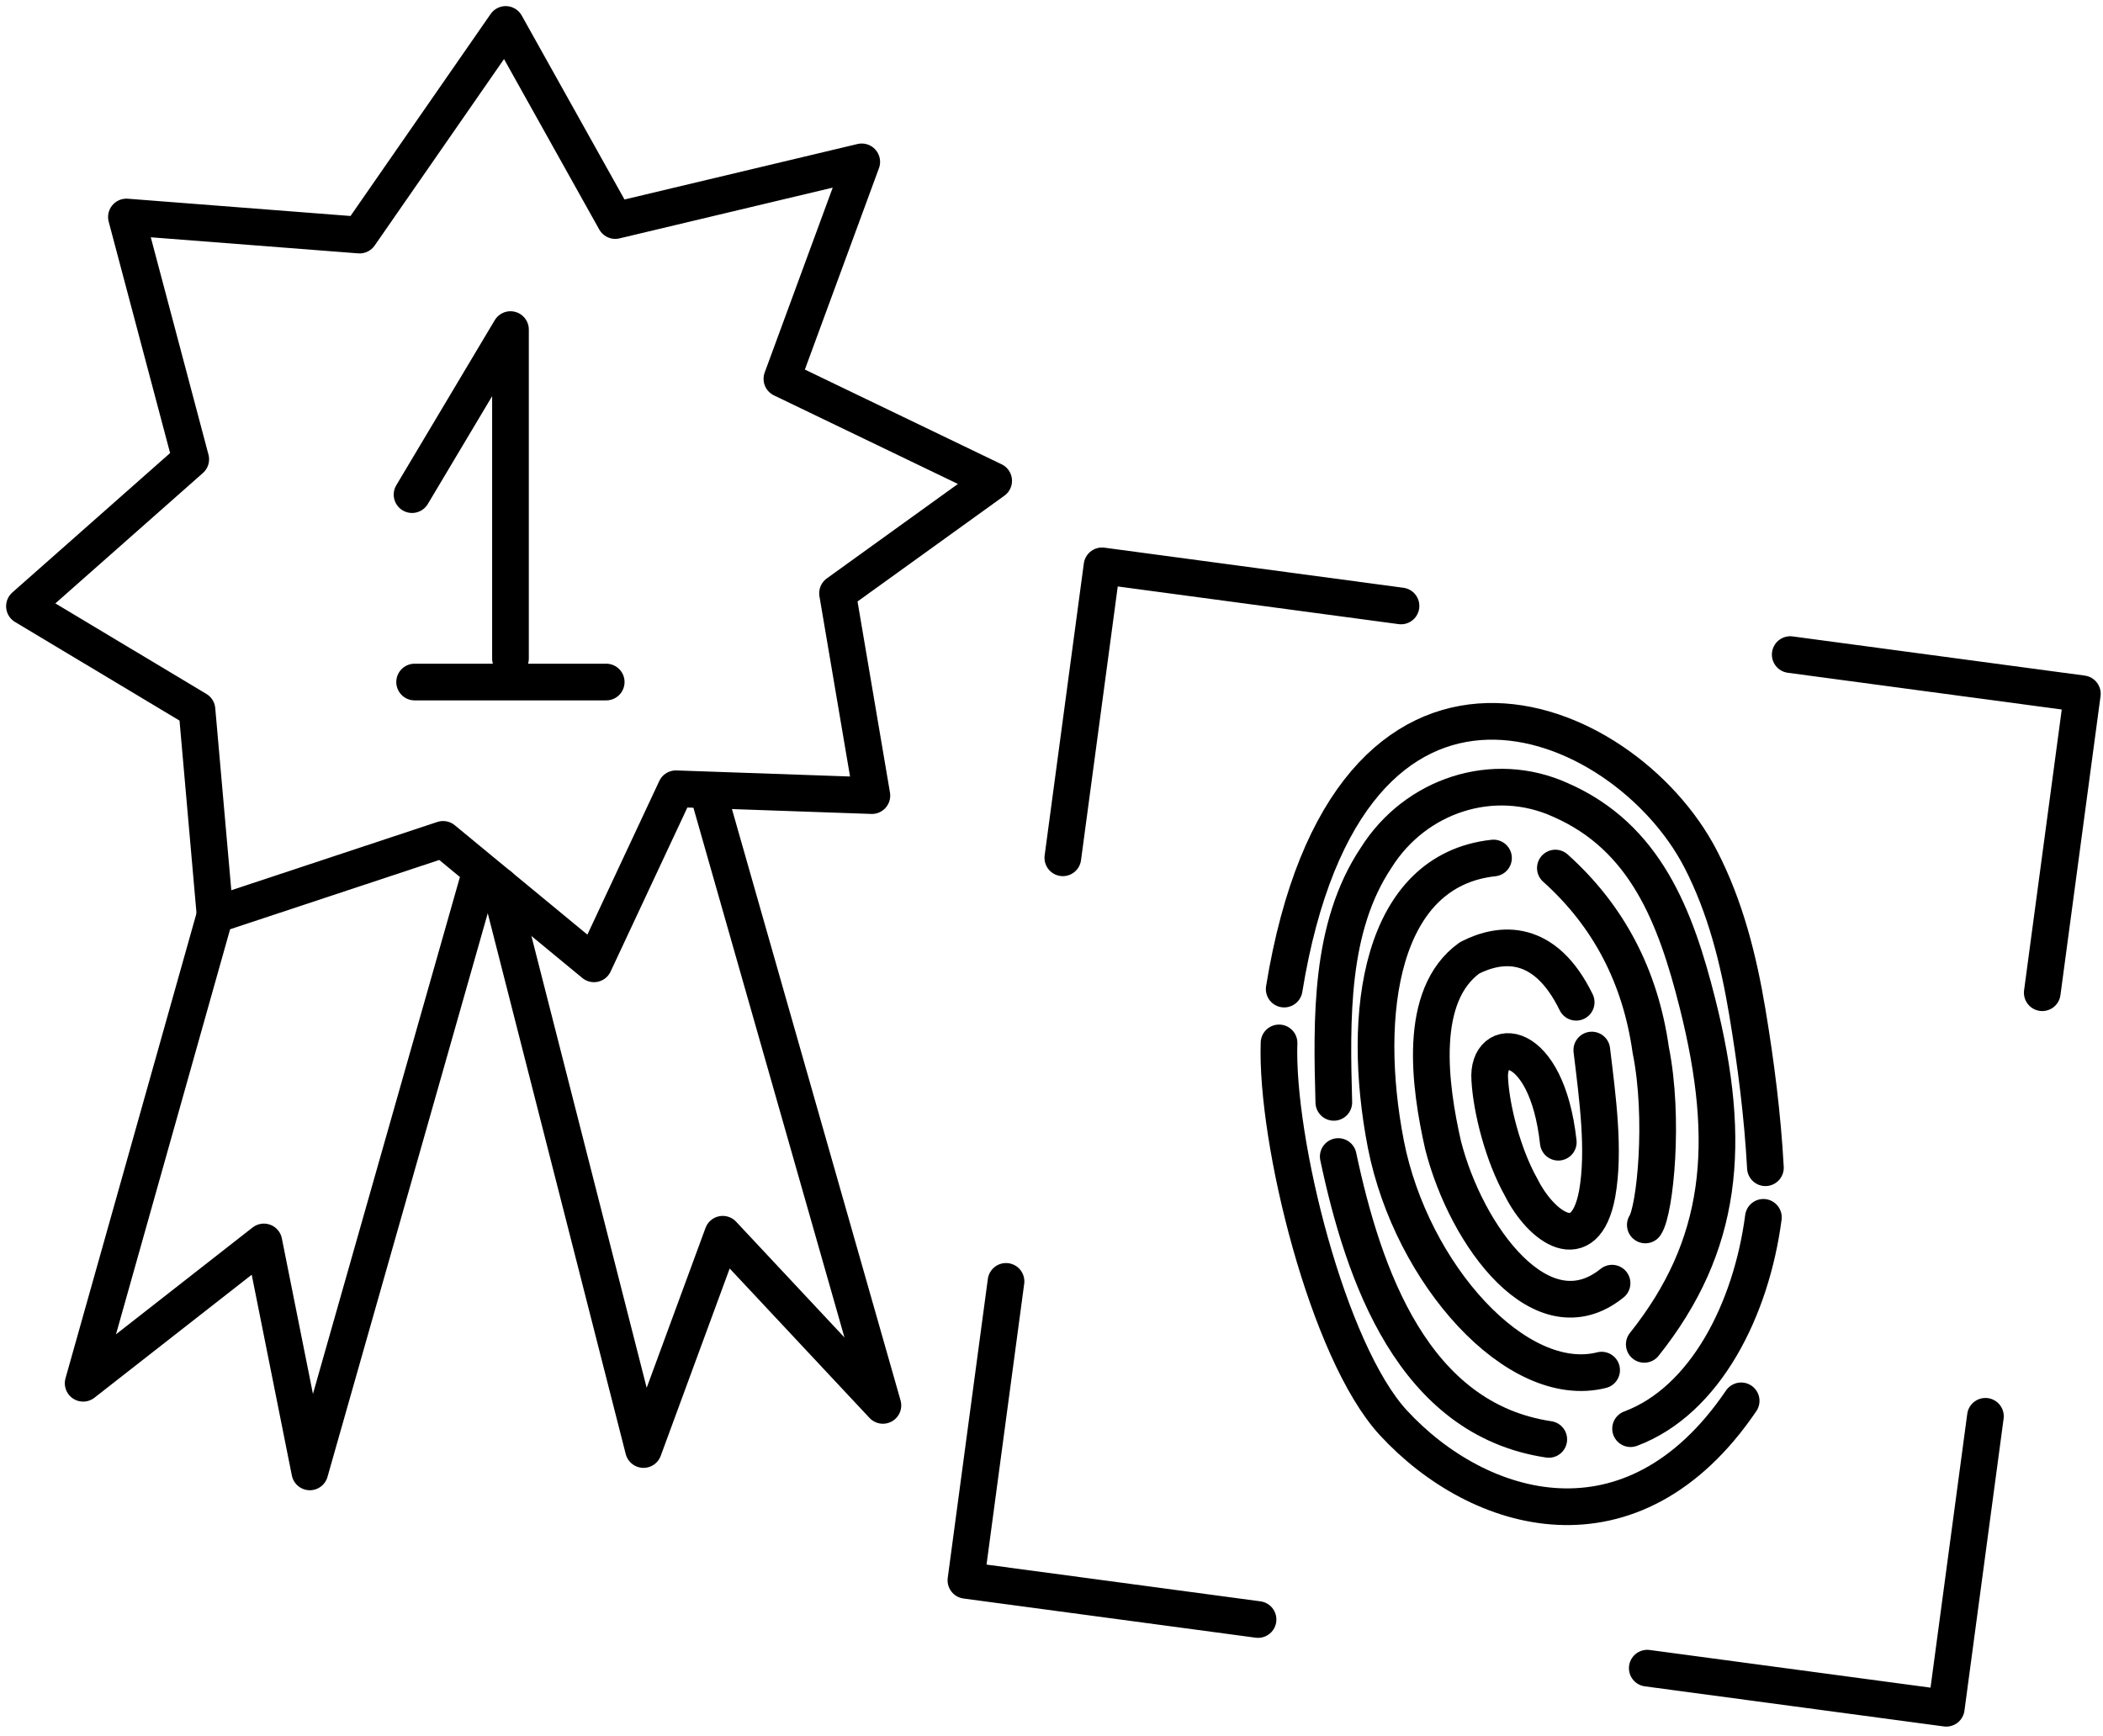
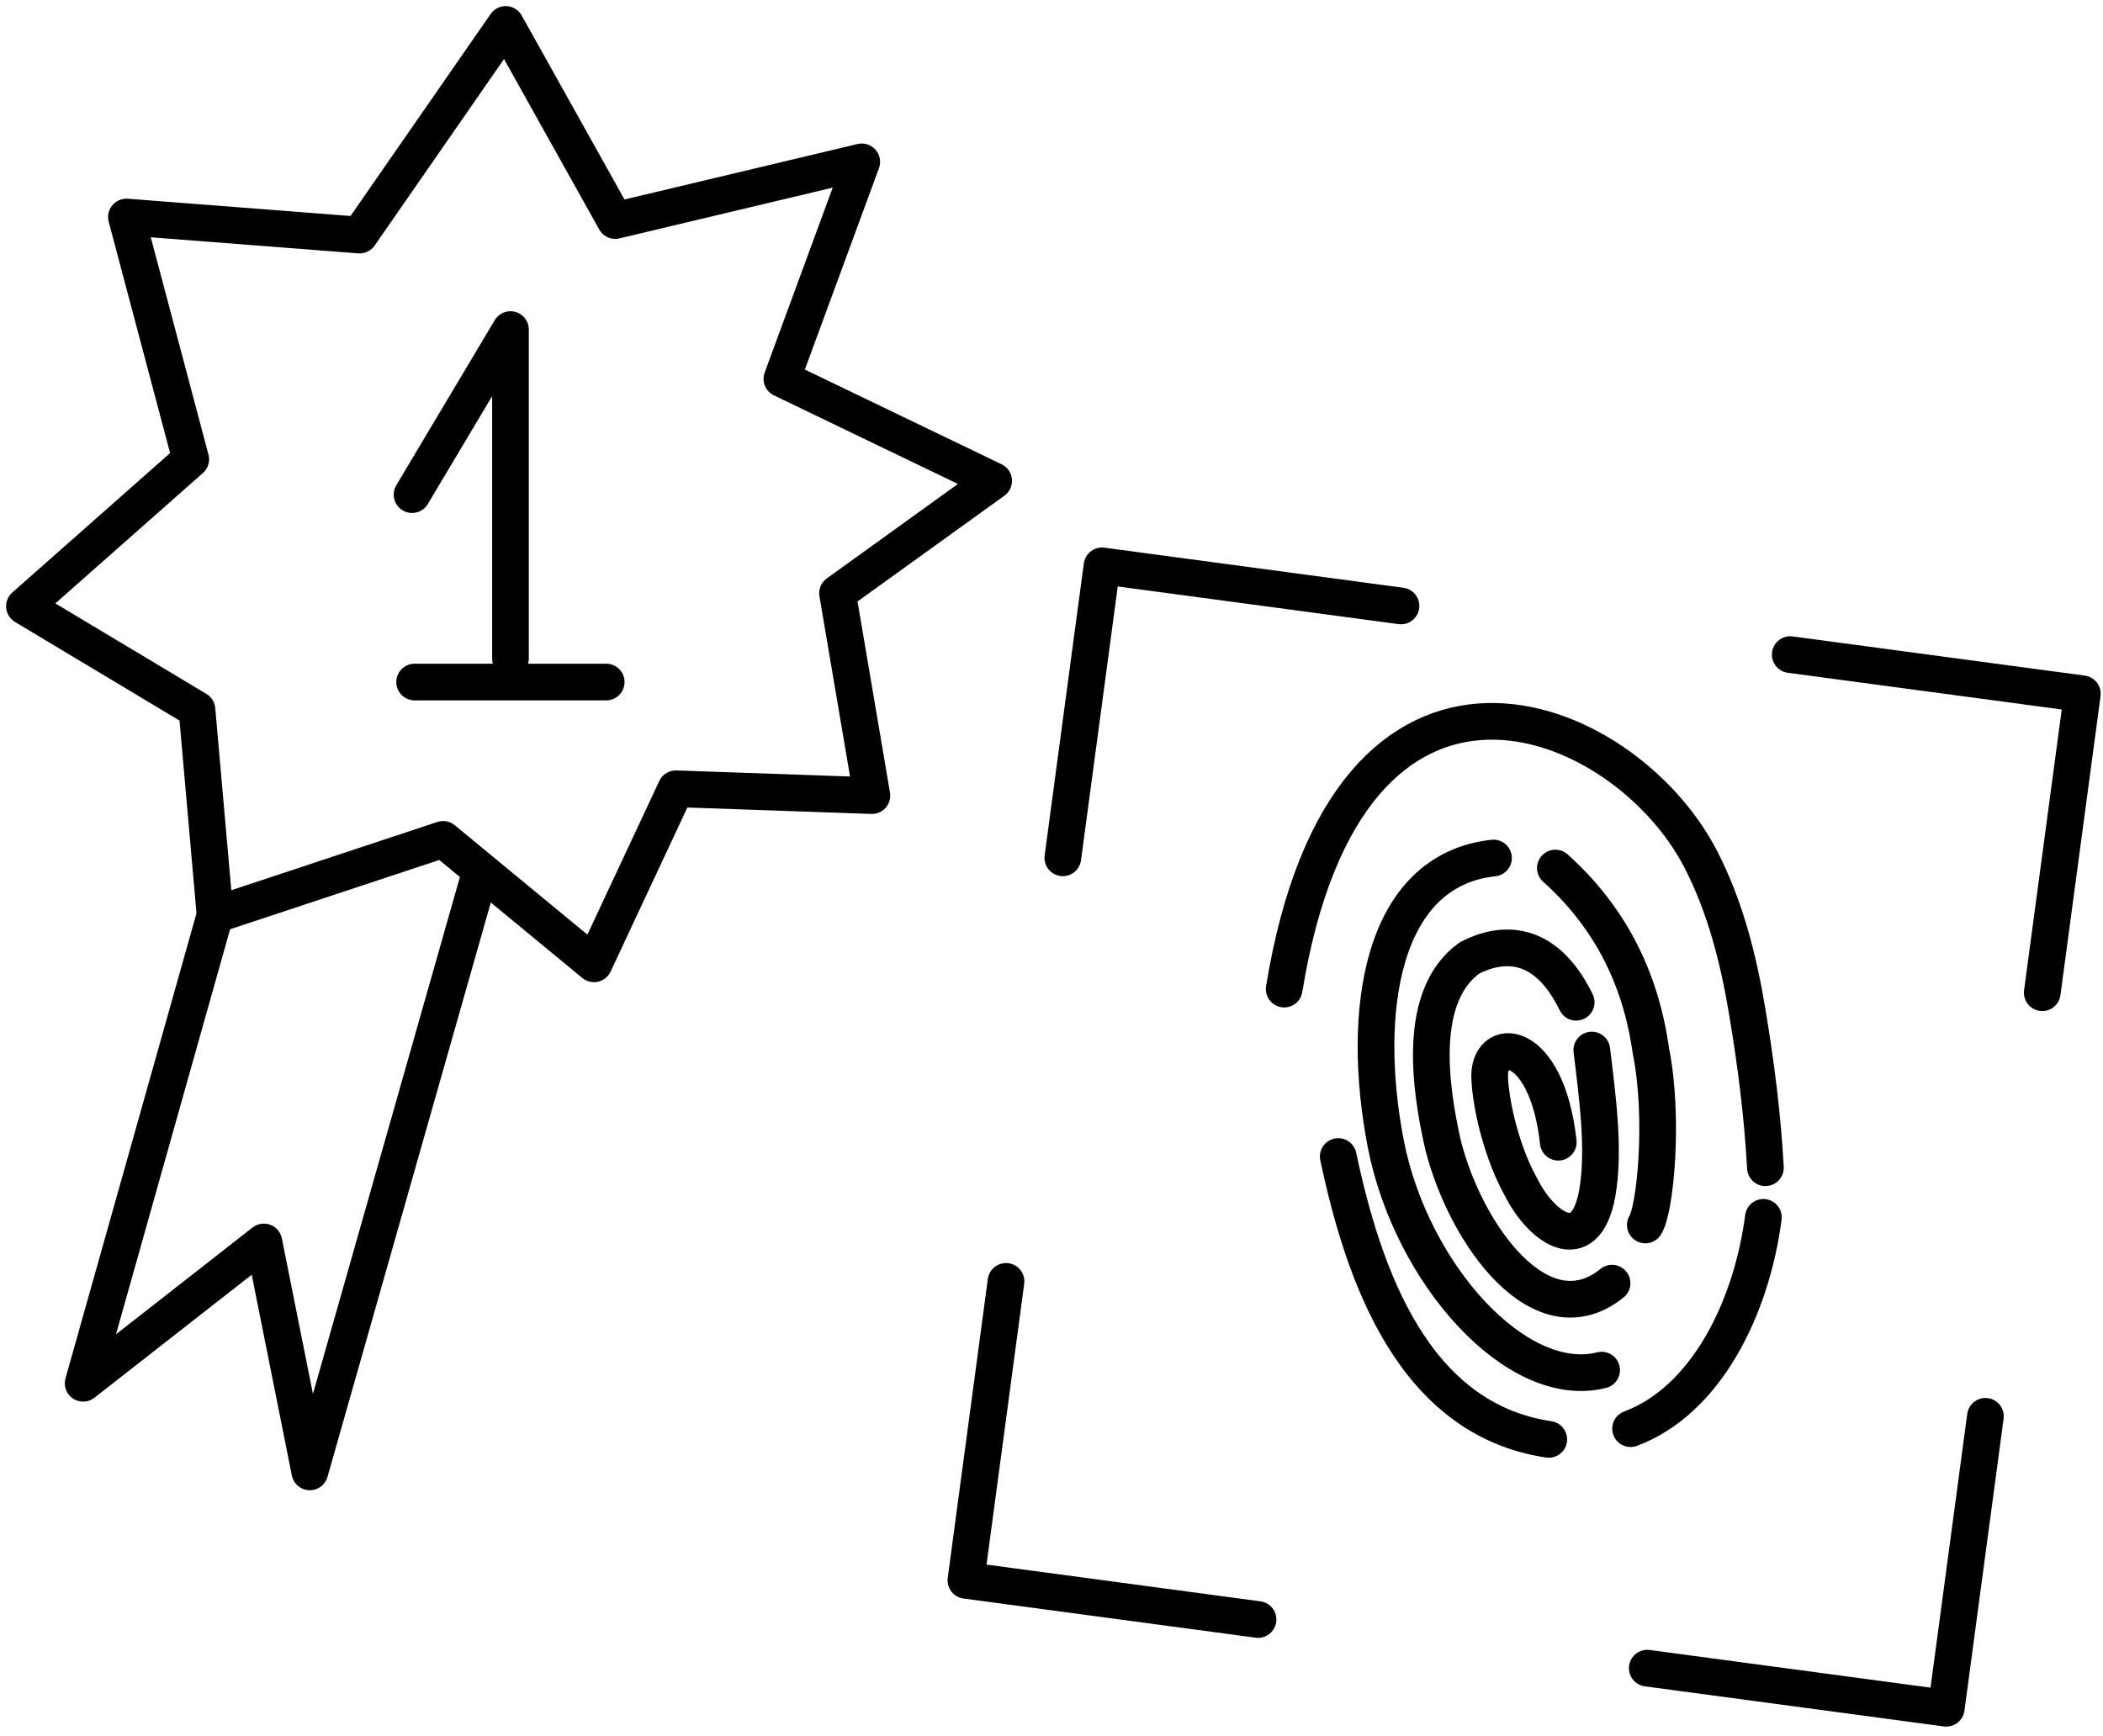
<svg xmlns="http://www.w3.org/2000/svg" width="172" height="142" viewBox="0 0 172 142" fill="none">
  <path d="M86.927 70.168L90.131 46.286L114.585 49.566" stroke="black" stroke-width="3" stroke-linecap="round" stroke-linejoin="round" />
  <path d="M146.419 53.545L170.312 56.75L167.032 81.204" stroke="black" stroke-width="3" stroke-linecap="round" stroke-linejoin="round" />
  <path d="M162.384 115.852L159.181 139.734L134.727 136.454" stroke="black" stroke-width="3" stroke-linecap="round" stroke-linejoin="round" />
  <path d="M102.893 132.475L79 129.27L82.28 104.816" stroke="black" stroke-width="3" stroke-linecap="round" stroke-linejoin="round" />
  <path d="M127.449 93.432C126.495 84.773 121.583 84.603 121.844 88.299C121.978 90.748 122.938 94.499 124.405 97.108C126.036 100.379 129.625 102.998 130.626 97.667C131.259 94.131 130.663 89.803 130.19 85.893" stroke="black" stroke-width="3" stroke-linecap="round" stroke-linejoin="round" />
  <path d="M128.913 81.984C126.352 76.739 122.775 77.03 120.192 78.354C115.914 81.426 116.919 88.784 118.024 93.664C119.931 101.155 126.14 109.574 131.847 104.962" stroke="black" stroke-width="3" stroke-linecap="round" stroke-linejoin="round" />
  <path d="M134.567 100.2C135.365 99.008 136.139 91.482 135.011 85.89C134.164 79.886 131.576 74.922 127.21 71.006" stroke="black" stroke-width="3" stroke-linecap="round" stroke-linejoin="round" />
  <path d="M122.15 70.184C112.909 71.188 111.254 82.845 113.35 93.617C115.443 104.226 124.065 113.823 130.993 112.075" stroke="black" stroke-width="3" stroke-linecap="round" stroke-linejoin="round" />
-   <path d="M134.481 109.968C140.889 101.922 141.741 93.616 138.835 82.08C137.044 74.971 134.582 68.479 127.631 65.436C122.142 62.943 115.765 65.047 112.554 70.157C108.743 75.86 108.907 83.363 109.09 90.172" stroke="black" stroke-width="3" stroke-linecap="round" stroke-linejoin="round" />
  <path d="M109.452 94.603C111.52 104.338 115.579 116.089 126.671 117.741" stroke="black" stroke-width="3" stroke-linecap="round" stroke-linejoin="round" />
  <path d="M133.361 116.864C139.481 114.578 143.238 107.102 144.224 99.577" stroke="black" stroke-width="3" stroke-linecap="round" stroke-linejoin="round" />
  <path d="M144.39 95.519C144.157 91.254 143.615 87.017 142.914 82.808C142.192 78.476 141.112 74.181 139.096 70.274C132.766 58.023 110.238 48.942 105.031 80.906" stroke="black" stroke-width="3" stroke-linecap="round" stroke-linejoin="round" />
-   <path d="M104.61 85.309C104.337 93.263 108.57 110.532 113.959 116.381C120.938 123.951 133.518 127.681 142.406 114.588" stroke="black" stroke-width="3" stroke-linecap="round" stroke-linejoin="round" />
  <path d="M68.5 48.53L81.27 39.33L63.95 30.99L70.48 13.24L50.32 18.04L41.36 2L29.41 19.23L10.34 17.75L15.6 37.57L2 49.59L16.11 58.05L17.59 74.84L36.24 68.66L48.58 78.84L55.28 64.52L71.31 65.08L68.5 48.53Z" stroke="black" stroke-width="3" stroke-linecap="round" stroke-linejoin="round" />
  <path d="M17.591 74.84L6.801 113.15L21.581 101.59L25.341 120.4L39.041 72.21" stroke="black" stroke-width="3" stroke-linecap="round" stroke-linejoin="round" />
-   <path d="M40.871 72.47L52.631 118.57L59.111 100.96L72.211 114.96L57.991 65.08" stroke="black" stroke-width="3" stroke-linecap="round" stroke-linejoin="round" />
  <path d="M33.701 40.46L41.751 26.96V53.87" stroke="black" stroke-width="3" stroke-linecap="round" stroke-linejoin="round" />
  <path d="M33.911 55.79H49.581" stroke="black" stroke-width="3" stroke-linecap="round" stroke-linejoin="round" />
</svg>